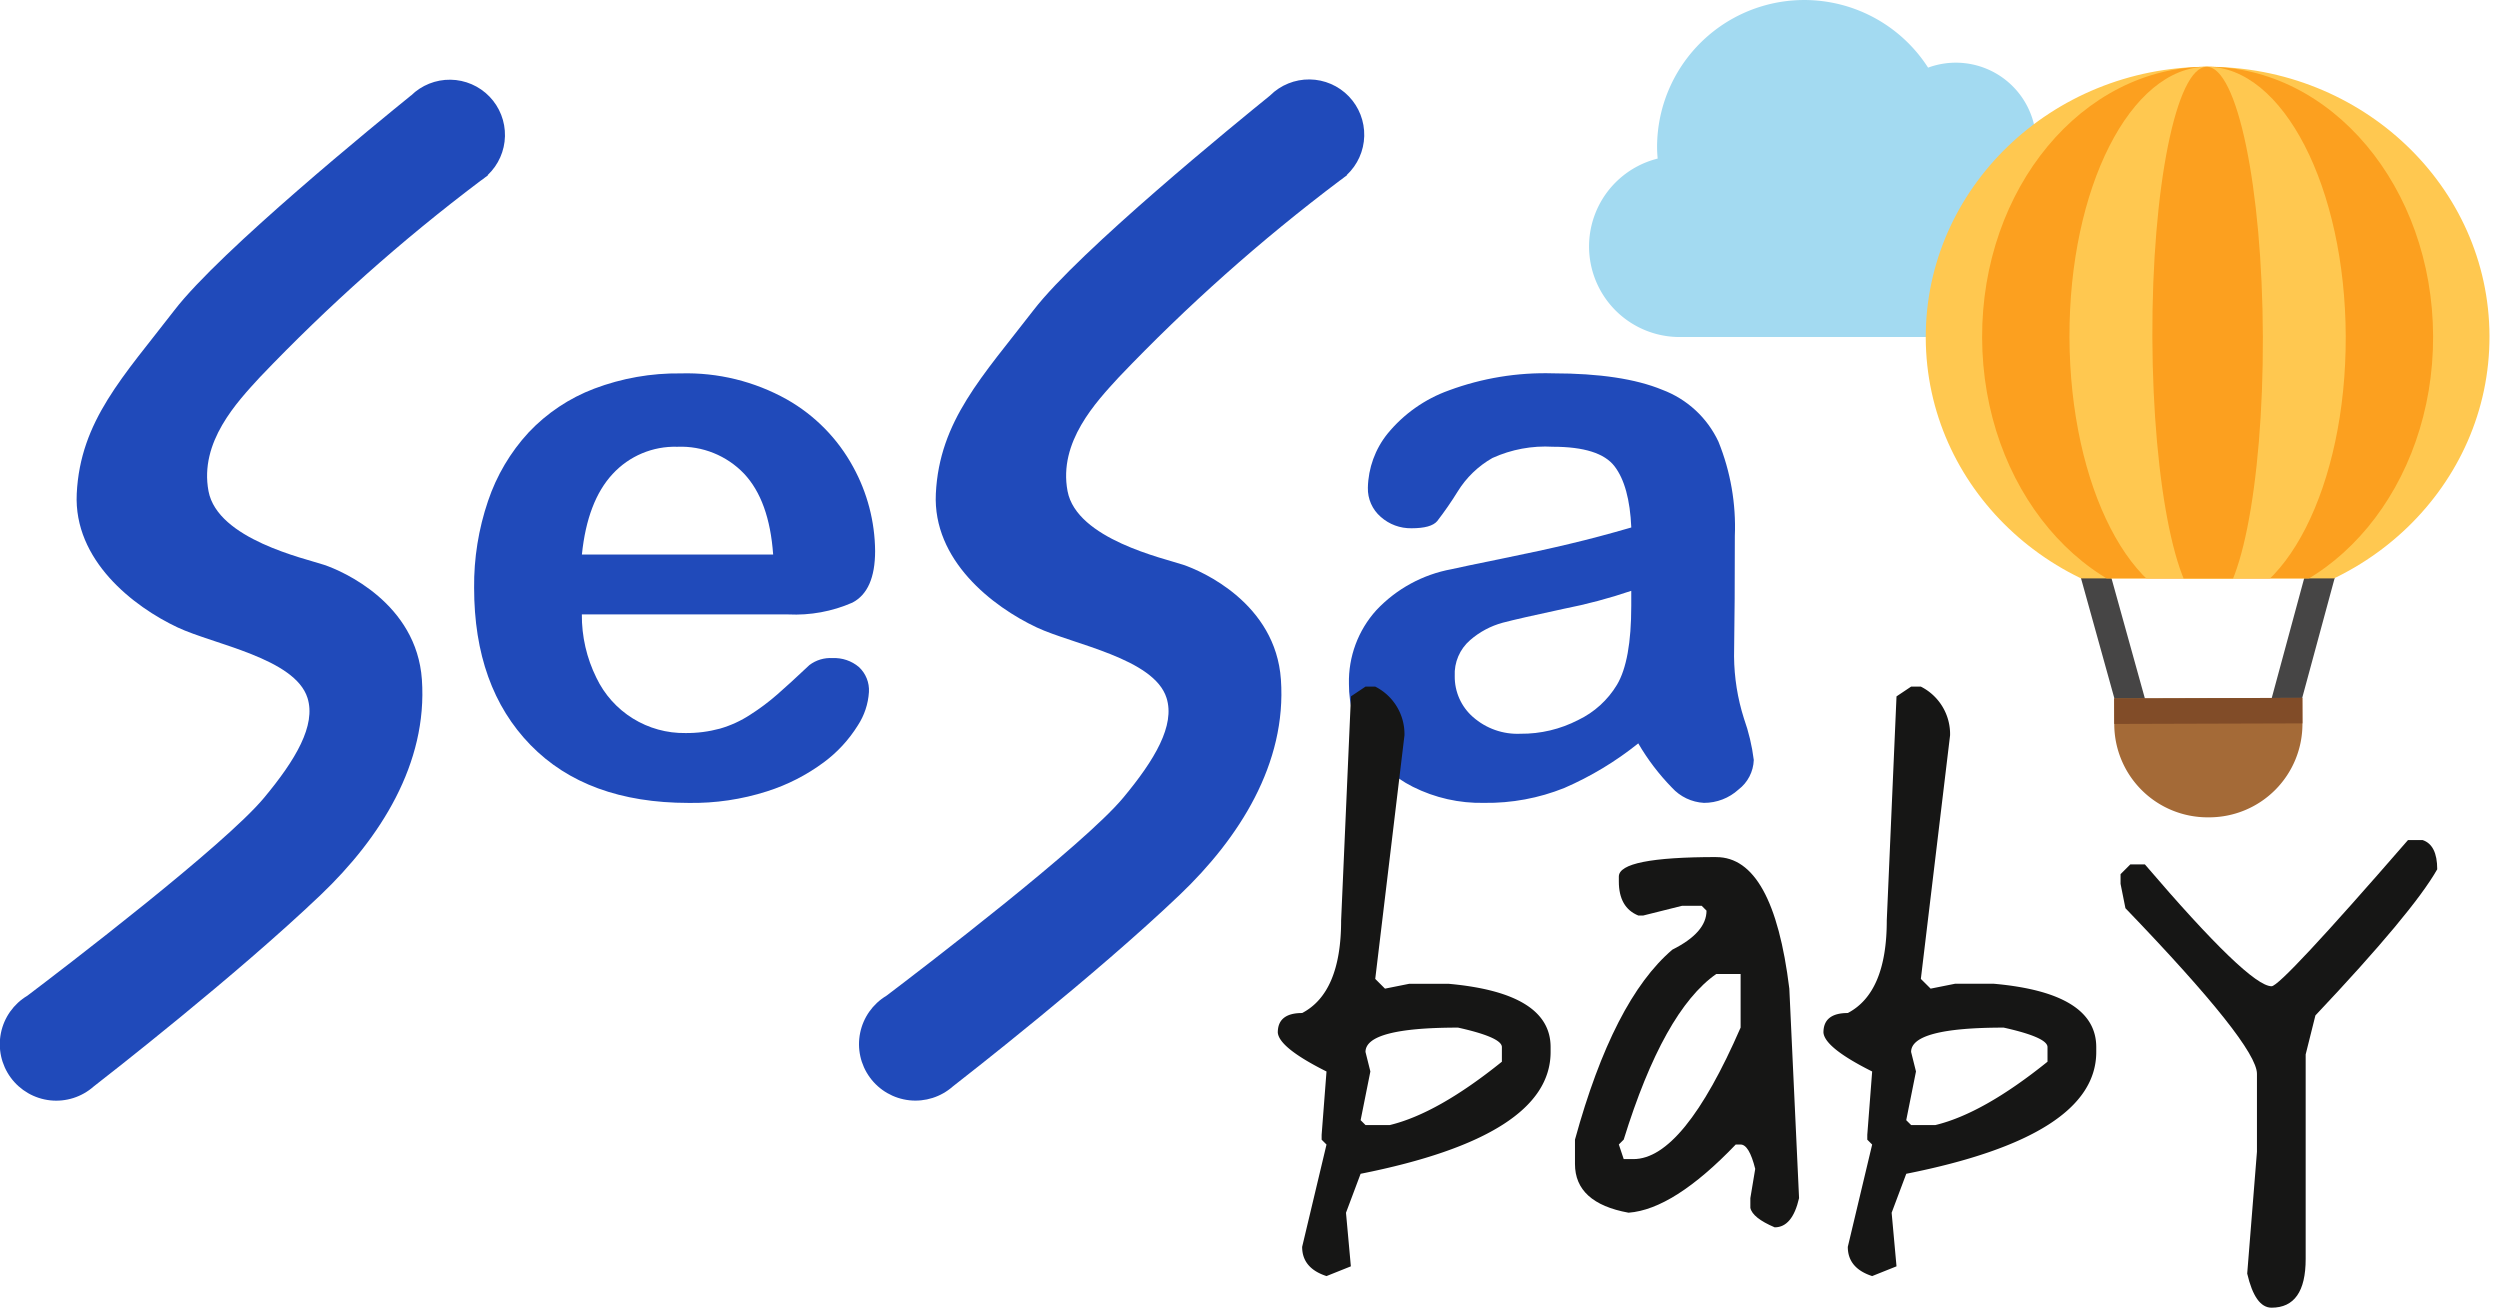
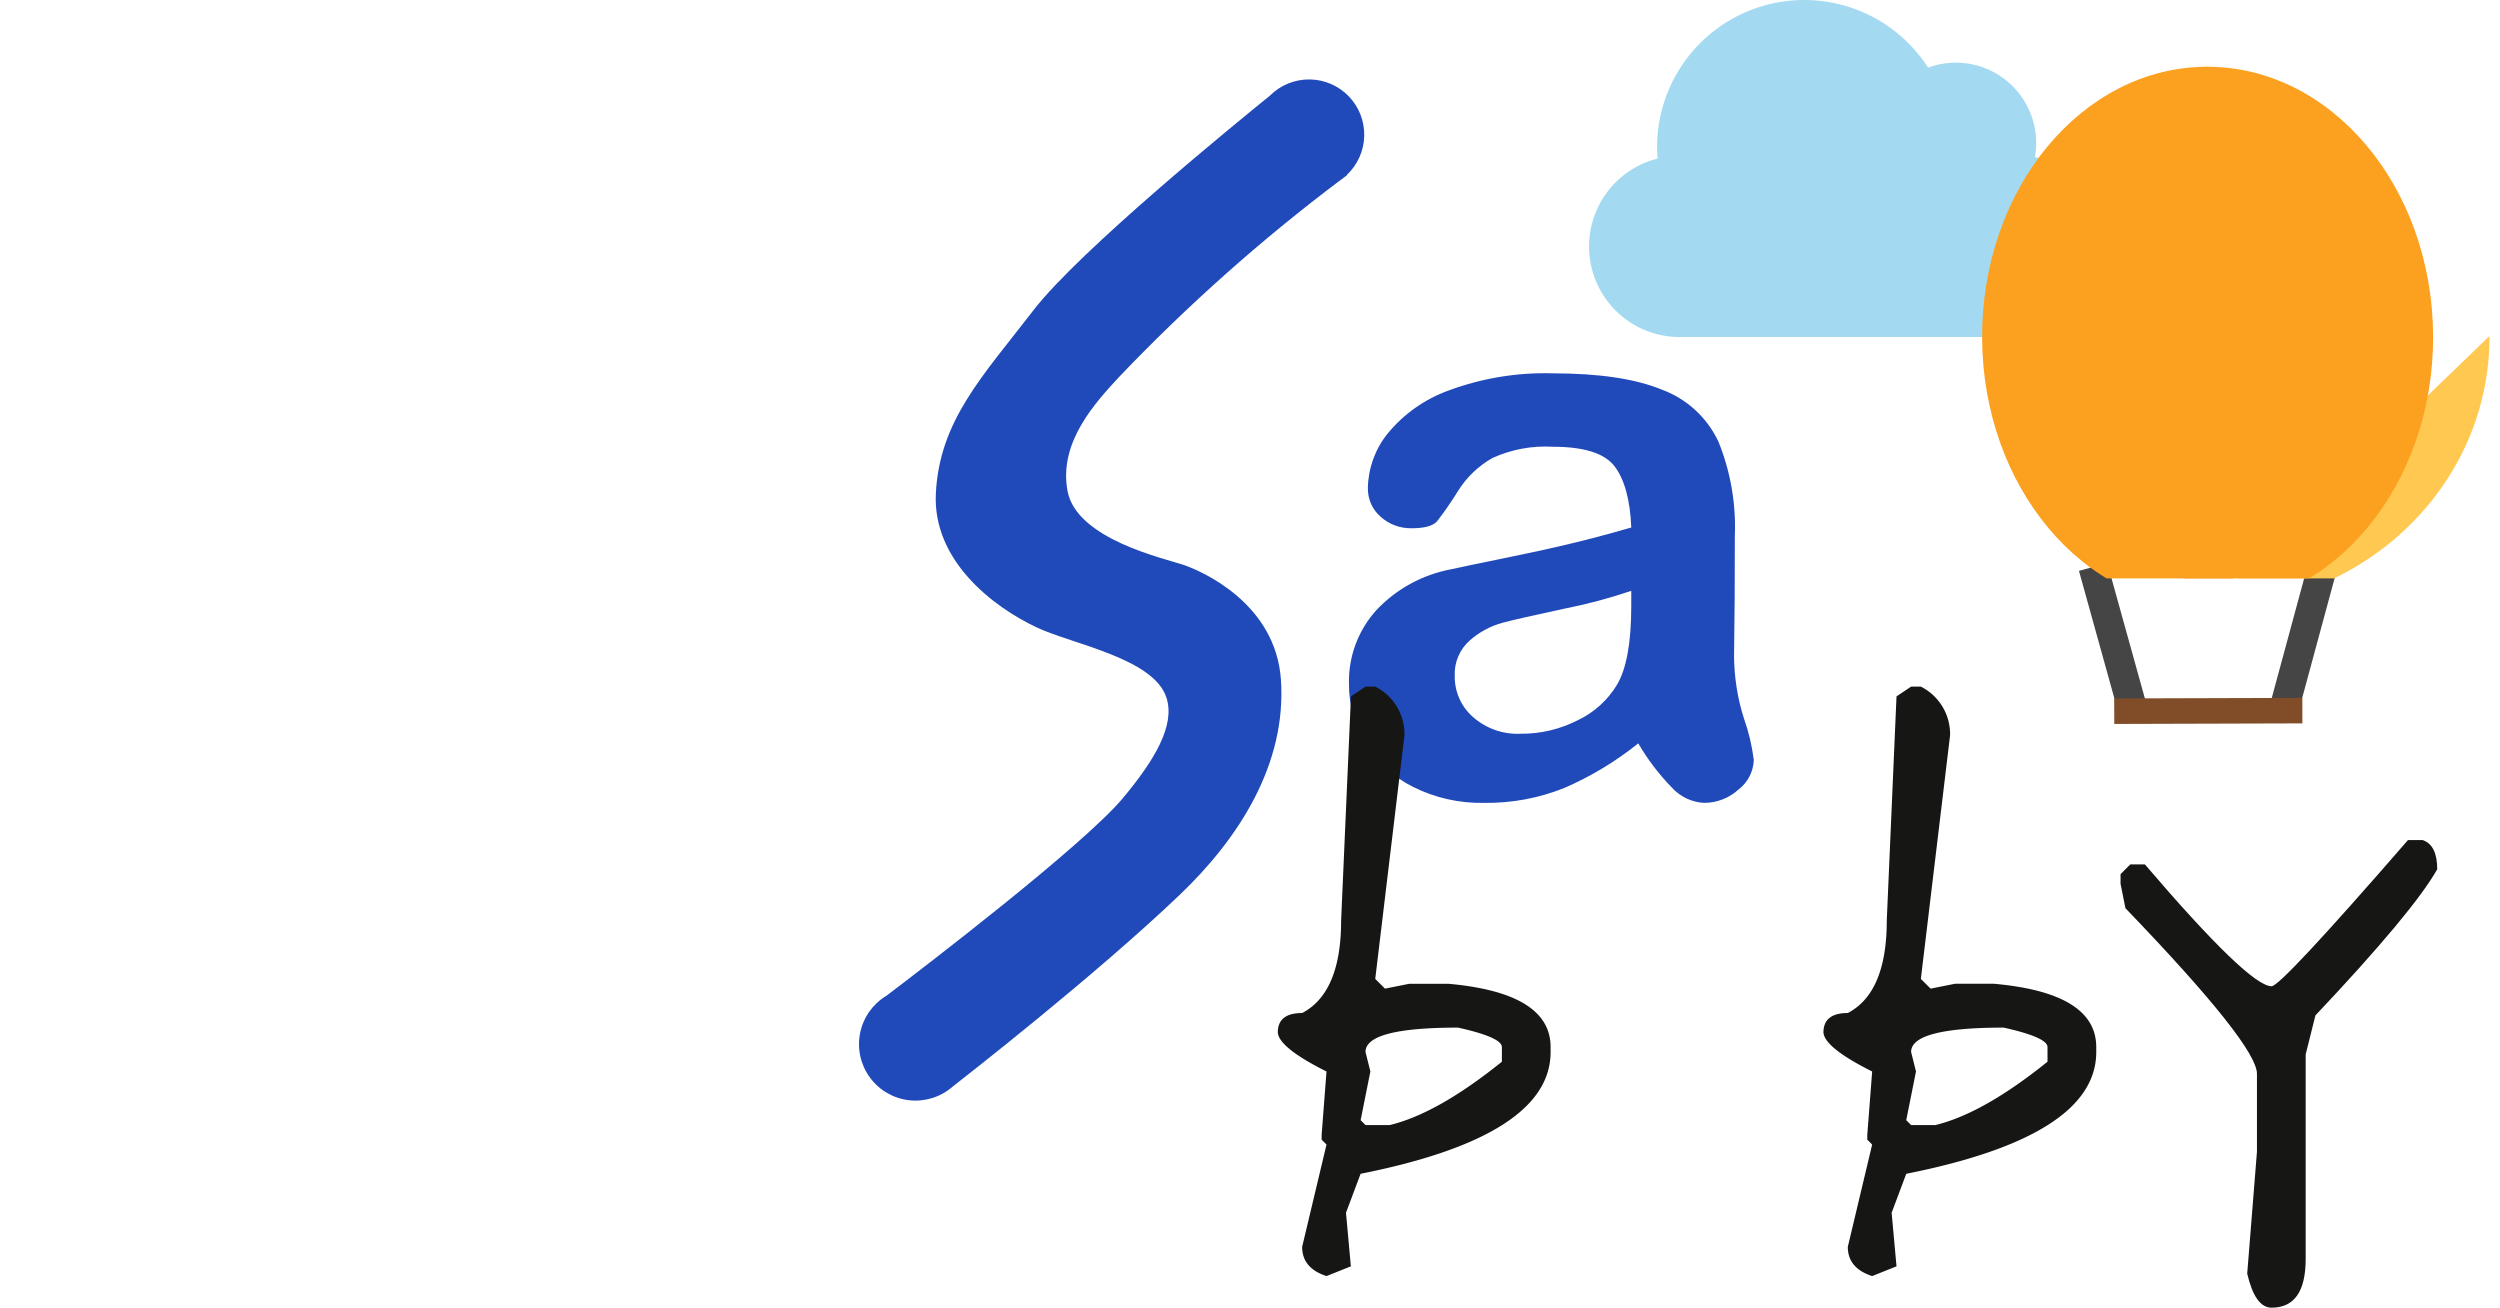
<svg xmlns="http://www.w3.org/2000/svg" id="logo_SeSa_Baby" data-name="logo SeSa Baby" width="275" height="143.849" viewBox="0 0 275 143.849">
  <defs>
    <clipPath id="clip-path">
-       <path id="Tracciato_28" data-name="Tracciato 28" d="M65.421,50.589a9.289,9.289,0,0,1,7.122-2.994,9.6,9.6,0,0,1,7.328,2.951q2.786,2.952,3.208,8.905H62.041q.6-5.867,3.38-8.862M63.4,41.2a19.367,19.367,0,0,0-7.225,4.823,21,21,0,0,0-4.461,7.542,28.792,28.792,0,0,0-1.529,9.541q0,10.92,6.2,17.29T73.77,86.771a26.894,26.894,0,0,0,8.648-1.277,21.283,21.283,0,0,0,6.247-3.2,14.744,14.744,0,0,0,3.722-4.039,7.568,7.568,0,0,0,1.228-3.68,3.472,3.472,0,0,0-1.107-2.756,4.185,4.185,0,0,0-2.89-.979,3.823,3.823,0,0,0-2.549.765c-1.442,1.357-2.617,2.439-3.527,3.228a24.507,24.507,0,0,1-2.975,2.23,12.278,12.278,0,0,1-3.332,1.534,13.955,13.955,0,0,1-3.8.488,10.685,10.685,0,0,1-9.8-6.08,15.424,15.424,0,0,1-1.6-6.968H84.735a15.67,15.67,0,0,0,7.054-1.295q2.5-1.294,2.506-5.673a19.533,19.533,0,0,0-2.42-9.265,18.891,18.891,0,0,0-7.286-7.415,22.58,22.58,0,0,0-11.667-2.865A25.955,25.955,0,0,0,63.4,41.2" transform="translate(-50.19 -39.521)" fill="#204aba" />
-     </clipPath>
+       </clipPath>
    <clipPath id="clip-path-2">
      <path id="Tracciato_29" data-name="Tracciato 29" d="M156.421,77.316a5.886,5.886,0,0,1-2-4.486,4.917,4.917,0,0,1,1.7-3.973,9.109,9.109,0,0,1,3.57-1.907c1.246-.33,3.489-.837,6.734-1.534a57.577,57.577,0,0,0,7.414-1.975V65.1q0,6.033-1.57,8.673A10.032,10.032,0,0,1,168,77.652a13.548,13.548,0,0,1-6.351,1.51,7.378,7.378,0,0,1-5.225-1.846m-2.634-35.926a15.469,15.469,0,0,0-6.759,4.762,9.808,9.808,0,0,0-2.165,5.946,4.1,4.1,0,0,0,1.417,3.209,4.954,4.954,0,0,0,3.381,1.252c1.449,0,2.389-.263,2.83-.789a37.944,37.944,0,0,0,2.249-3.251,10.718,10.718,0,0,1,3.826-3.691,14.068,14.068,0,0,1,6.65-1.235q5.133,0,6.778,2.145t1.846,6.735q-3.657,1.063-6.778,1.8c-2.077.5-4.584,1.045-7.5,1.638s-4.743.978-5.483,1.148a15.1,15.1,0,0,0-8.28,4.505,11.688,11.688,0,0,0-3.019,8.111,12.427,12.427,0,0,0,1.827,6.546,12.874,12.874,0,0,0,5.208,4.779,16.7,16.7,0,0,0,7.836,1.766,22.809,22.809,0,0,0,8.819-1.638,35.685,35.685,0,0,0,8.136-4.907,24.976,24.976,0,0,0,3.7,4.865,5.14,5.14,0,0,0,3.526,1.68,5.62,5.62,0,0,0,3.8-1.466,4.279,4.279,0,0,0,1.681-3.253,21.549,21.549,0,0,0-1.083-4.565,23.2,23.2,0,0,1-1.087-6.82q.045-3.484.067-6.332t.019-6.924a24.962,24.962,0,0,0-1.8-10.366,11.133,11.133,0,0,0-6.185-5.715q-4.373-1.805-12.022-1.808a30.387,30.387,0,0,0-11.429,1.87" transform="translate(-142.779 -39.521)" fill="#204aba" />
    </clipPath>
    <clipPath id="clip-path-3">
-       <path id="Tracciato_30" data-name="Tracciato 30" d="M45.215,10.168c-3.581,2.9-20.976,17.068-26.018,23.61C13.575,41.081,8.832,45.94,8.441,53.971c-.354,7.322,6.228,12.426,11.1,14.717,3.96,1.864,12.908,3.386,14.284,7.756.947,3.014-1.3,6.8-4.774,10.977C24.692,92.66,6.973,106.2,3.006,109.2a6.21,6.21,0,1,0,7.3,9.981C11.7,118.1,25.944,107.01,35.284,98.1c6.528-6.228,11.771-14.431,11.124-23.684C45.82,66.049,37.741,62.5,35.644,61.8s-11.71-2.812-12.707-8.1c-1.021-5.415,3.142-9.809,5.654-12.541a199.555,199.555,0,0,1,24.264-21.6,5.38,5.38,0,0,0,.488-.36c.22-.166.337-.248.337-.248l-.03-.027a6.076,6.076,0,1,0-8.435-8.747" transform="translate(0 -8.437)" fill="#204aba" />
-     </clipPath>
+       </clipPath>
    <clipPath id="clip-path-4">
      <path id="Tracciato_31" data-name="Tracciato 31" d="M136.152,10.168c-3.581,2.9-20.982,17.068-26.024,23.61-5.623,7.3-10.36,12.162-10.751,20.193-.354,7.322,6.222,12.426,11.1,14.717,3.96,1.864,12.908,3.386,14.277,7.756.954,3.014-1.29,6.8-4.766,10.977C115.622,92.66,97.9,106.2,93.943,109.2a6.209,6.209,0,1,0,7.3,9.981c1.387-1.082,15.629-12.175,24.967-21.086,6.527-6.228,11.777-14.431,11.124-23.684-.586-8.367-8.667-11.919-10.757-12.62s-11.716-2.812-12.713-8.1c-1.021-5.415,3.142-9.809,5.654-12.541a198.991,198.991,0,0,1,24.27-21.6c.164-.113.33-.232.482-.36.22-.166.337-.248.337-.248l-.025-.027a6.076,6.076,0,1,0-8.434-8.747" transform="translate(-90.93 -8.437)" fill="#204aba" />
    </clipPath>
    <clipPath id="clip-path-5">
      <rect id="Rettangolo_45" data-name="Rettangolo 45" width="274.999" height="143.849" fill="none" />
    </clipPath>
    <clipPath id="clip-path-6">
      <path id="Tracciato_41" data-name="Tracciato 41" d="M202.528,2.209l.022,61.335h64.507L267.035,2Z" transform="translate(-202.528 -2.001)" fill="none" />
    </clipPath>
  </defs>
  <g id="Raggruppa_51" data-name="Raggruppa 51" transform="translate(52.158 41.071)">
    <g id="Raggruppa_50" data-name="Raggruppa 50" clip-path="url(#clip-path)">
      <rect id="Rettangolo_39" data-name="Rettangolo 39" width="45.089" height="48.168" transform="matrix(1, -0.021, 0.021, 1, -0.994, 0.021)" fill="#204aba" />
    </g>
  </g>
  <g id="Raggruppa_53" data-name="Raggruppa 53" transform="translate(148.379 41.071)">
    <g id="Raggruppa_52" data-name="Raggruppa 52" clip-path="url(#clip-path-2)">
      <rect id="Rettangolo_40" data-name="Rettangolo 40" width="45.516" height="48.177" transform="matrix(1, -0.021, 0.021, 1, -0.994, 0.021)" fill="#204aba" />
    </g>
  </g>
  <g id="Raggruppa_55" data-name="Raggruppa 55" transform="translate(0 8.768)">
    <g id="Raggruppa_54" data-name="Raggruppa 54" clip-path="url(#clip-path-3)">
      <rect id="Rettangolo_41" data-name="Rettangolo 41" width="57.896" height="113.445" transform="translate(-2.363 0.05) rotate(-1.206)" fill="#204aba" />
    </g>
  </g>
  <g id="Raggruppa_57" data-name="Raggruppa 57" transform="translate(94.496 8.768)">
    <g id="Raggruppa_56" data-name="Raggruppa 56" clip-path="url(#clip-path-4)">
      <rect id="Rettangolo_42" data-name="Rettangolo 42" width="57.895" height="113.445" transform="matrix(1, -0.021, 0.021, 1, -2.363, 0.05)" fill="#204aba" />
    </g>
  </g>
  <g id="Raggruppa_59" data-name="Raggruppa 59">
    <g id="Raggruppa_58" data-name="Raggruppa 58" clip-path="url(#clip-path-5)">
      <path id="Tracciato_32" data-name="Tracciato 32" d="M144.9,72.678h1.071a5.845,5.845,0,0,1,3.215,5.358l-3.215,26.793,1.072,1.071,2.679-.536h4.286q11.253,1.005,11.253,6.966v.536q0,9.244-20.9,13.4l-1.608,4.287.536,5.893-2.679,1.072q-2.68-.871-2.679-3.215l2.679-11.253-.536-.536v-.535l.536-6.966q-5.225-2.613-5.358-4.288,0-2.143,2.679-2.143,4.287-2.243,4.287-10.181L143.3,73.749Zm0,40.189.536,2.144-1.072,5.358.536.535h2.679q5.258-1.272,12.324-6.966V112.33q0-1.071-4.823-2.143-10.179,0-10.18,2.679" transform="translate(5.305 2.85)" fill="#161615" />
-       <path id="Tracciato_33" data-name="Tracciato 33" d="M182.251,90.724q6.262,0,8.037,14.468l1.071,23.042q-.737,3.214-2.679,3.215-2.444-1.038-2.679-2.144v-1.071l.536-3.215q-.67-2.68-1.608-2.679h-.536q-6.832,7.133-11.789,7.5-5.894-1.072-5.894-5.358V121.8q4.22-15.372,10.718-20.9,3.75-1.875,3.751-4.287l-.535-.536H178.5l-4.287,1.073h-.535q-2.145-.87-2.144-3.752v-.535q0-2.143,10.717-2.144m-10.717,31.615.536,1.608h1.071q5.492,0,11.789-14.468v-5.894h-2.679q-5.794,4.053-10.181,18.219Z" transform="translate(6.538 3.558)" fill="#161615" />
      <path id="Tracciato_34" data-name="Tracciato 34" d="M202.653,72.678h1.071a5.845,5.845,0,0,1,3.215,5.358l-3.215,26.793L204.8,105.9l2.679-.536h4.287q11.252,1.005,11.253,6.966v.536q0,9.244-20.9,13.4l-1.608,4.287.536,5.893-2.679,1.072q-2.68-.871-2.679-3.215l2.679-11.253-.536-.536v-.535l.536-6.966q-5.225-2.613-5.358-4.288,0-2.143,2.679-2.143,4.287-2.243,4.287-10.181l1.071-24.649Zm0,40.189.536,2.144-1.072,5.358.536.535h2.679q5.258-1.272,12.325-6.966V112.33q0-1.071-4.823-2.143-10.181,0-10.181,2.679" transform="translate(7.569 2.85)" fill="#161615" />
      <path id="Tracciato_35" data-name="Tracciato 35" d="M256.076,88.92h1.608q1.607.536,1.608,3.215-2.68,4.722-13.4,16.075l-1.071,4.287V135q0,5.358-3.752,5.358-1.808,0-2.679-3.751l1.072-13.4v-8.574q0-3.182-14.468-18.219l-.536-2.679V92.671l1.071-1.071h1.608Q238.594,105,241.072,105q1.04,0,15-16.076" transform="translate(8.803 3.487)" fill="#161615" />
      <path id="Tracciato_36" data-name="Tracciato 36" d="M217.245,17.288A8.836,8.836,0,0,0,205.493,7.44,16.191,16.191,0,0,0,175.681,16.2c0,.42.031.832.063,1.245a9.963,9.963,0,0,0,2.429,19.628h37.384a9.964,9.964,0,0,0,1.688-19.785" transform="translate(6.597 0)" fill="#a3daf1" />
      <rect id="Rettangolo_43" data-name="Rettangolo 43" width="3.231" height="16.207" transform="translate(228.685 62.795) rotate(-15.528)" fill="#464545" />
      <rect id="Rettangolo_44" data-name="Rettangolo 44" width="16.207" height="3.231" transform="translate(249.697 77.5) rotate(-74.842)" fill="#464545" />
    </g>
  </g>
  <g id="Raggruppa_61" data-name="Raggruppa 61" transform="translate(210.471 2.079)">
    <g id="Raggruppa_60" data-name="Raggruppa 60" clip-path="url(#clip-path-6)">
-       <path id="Tracciato_37" data-name="Tracciato 37" d="M265.849,36.683c.053,16.411-13.786,29.76-30.91,29.815s-31.05-13.2-31.1-29.615,13.786-29.76,30.91-29.815,31.05,13.2,31.1,29.615" transform="translate(-202.477 -1.802)" fill="#ffc850" />
+       <path id="Tracciato_37" data-name="Tracciato 37" d="M265.849,36.683c.053,16.411-13.786,29.76-30.91,29.815" transform="translate(-202.477 -1.802)" fill="#ffc850" />
      <path id="Tracciato_38" data-name="Tracciato 38" d="M259.414,36.7c.053,16.411-11.009,29.751-24.709,29.8s-24.848-13.224-24.9-29.635S220.814,7.112,234.513,7.068s24.848,13.223,24.9,29.634" transform="translate(-202.243 -1.802)" fill="#fca01f" />
-       <path id="Tracciato_39" data-name="Tracciato 39" d="M249.44,36.734c.053,16.411-6.706,29.737-15.1,29.764s-15.236-13.255-15.289-29.667S225.76,7.1,234.151,7.068s15.236,13.254,15.289,29.666" transform="translate(-201.88 -1.802)" fill="#ffc850" />
      <path id="Tracciato_40" data-name="Tracciato 40" d="M239.98,36.764c.053,16.411-2.625,29.723-5.982,29.734s-6.12-13.284-6.173-29.695,2.625-29.724,5.982-29.735,6.12,13.284,6.173,29.7" transform="translate(-201.536 -1.802)" fill="#fca01f" />
    </g>
  </g>
  <g id="Raggruppa_63" data-name="Raggruppa 63">
    <g id="Raggruppa_62" data-name="Raggruppa 62" clip-path="url(#clip-path-5)">
-       <path id="Tracciato_42" data-name="Tracciato 42" d="M234.258,87.01h-.165a10.266,10.266,0,0,1-10.3-10.232l-.009-2.846,20.7-.068.009,2.846a10.266,10.266,0,0,1-10.232,10.3" transform="translate(8.776 2.897)" fill="#a46a37" />
      <rect id="Rettangolo_46" data-name="Rettangolo 46" width="20.696" height="2.805" transform="matrix(1, -0.003, 0.003, 1, 232.561, 76.829)" fill="#814c28" />
    </g>
  </g>
</svg>